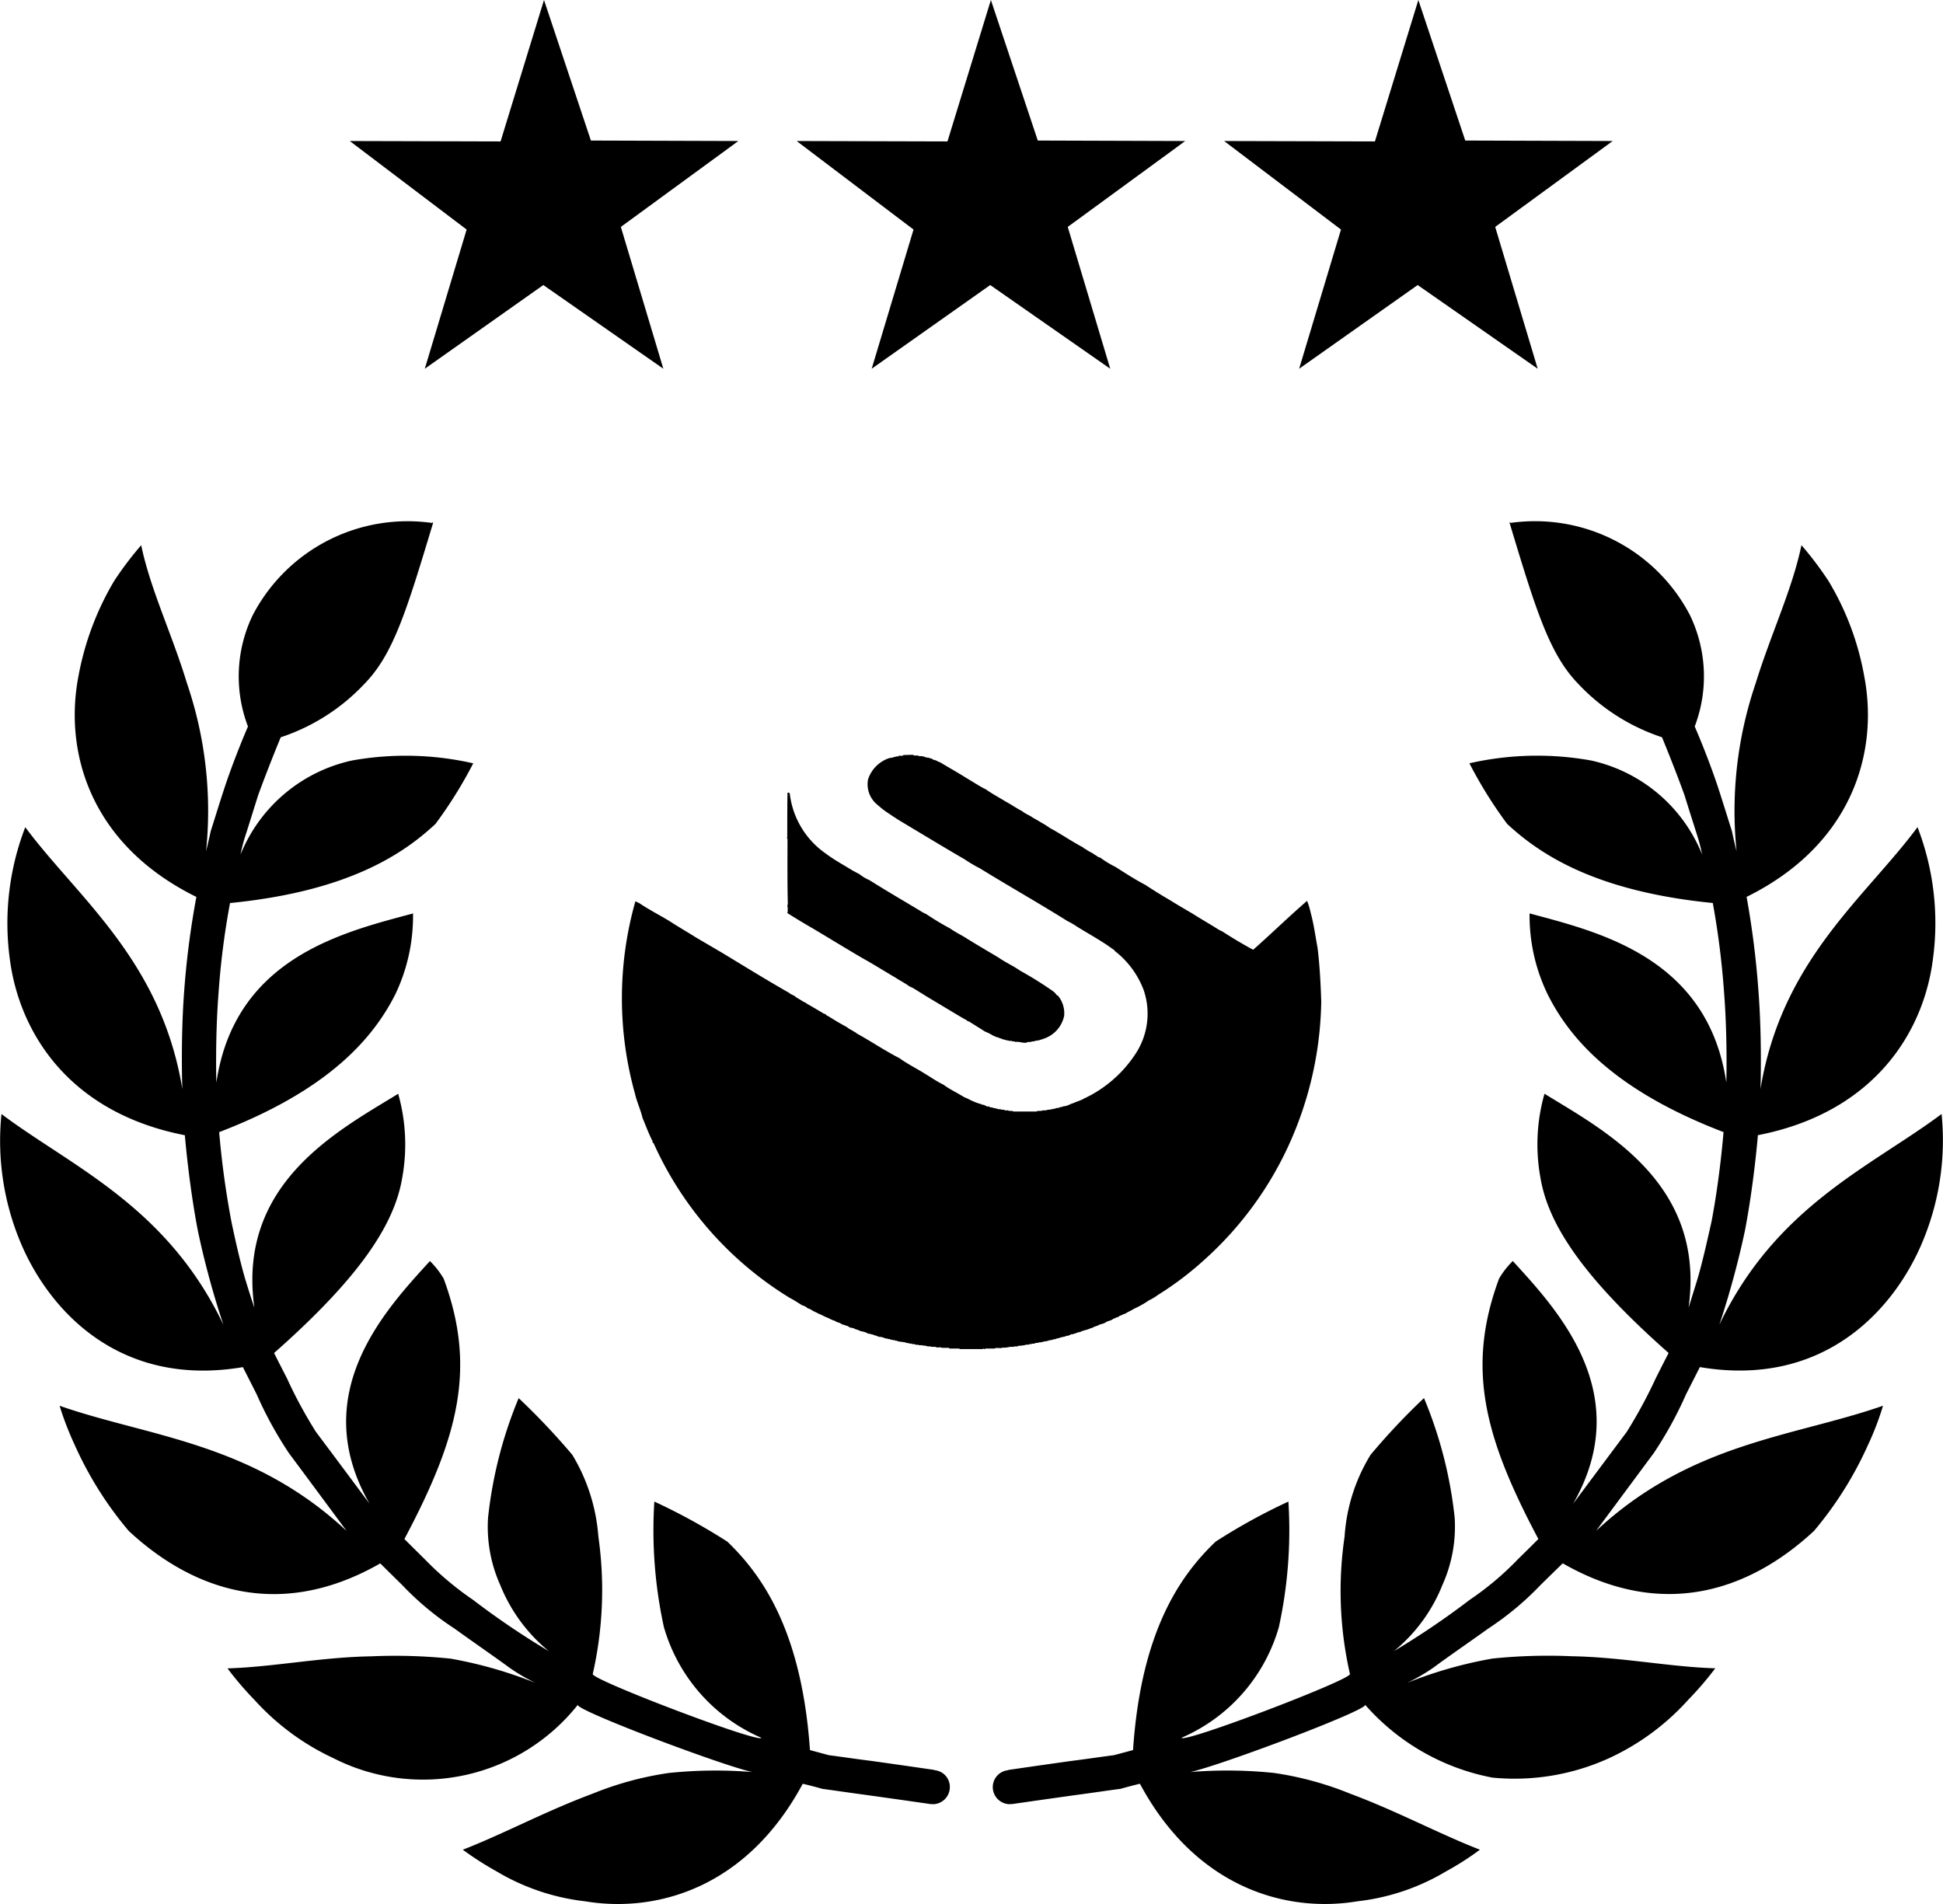
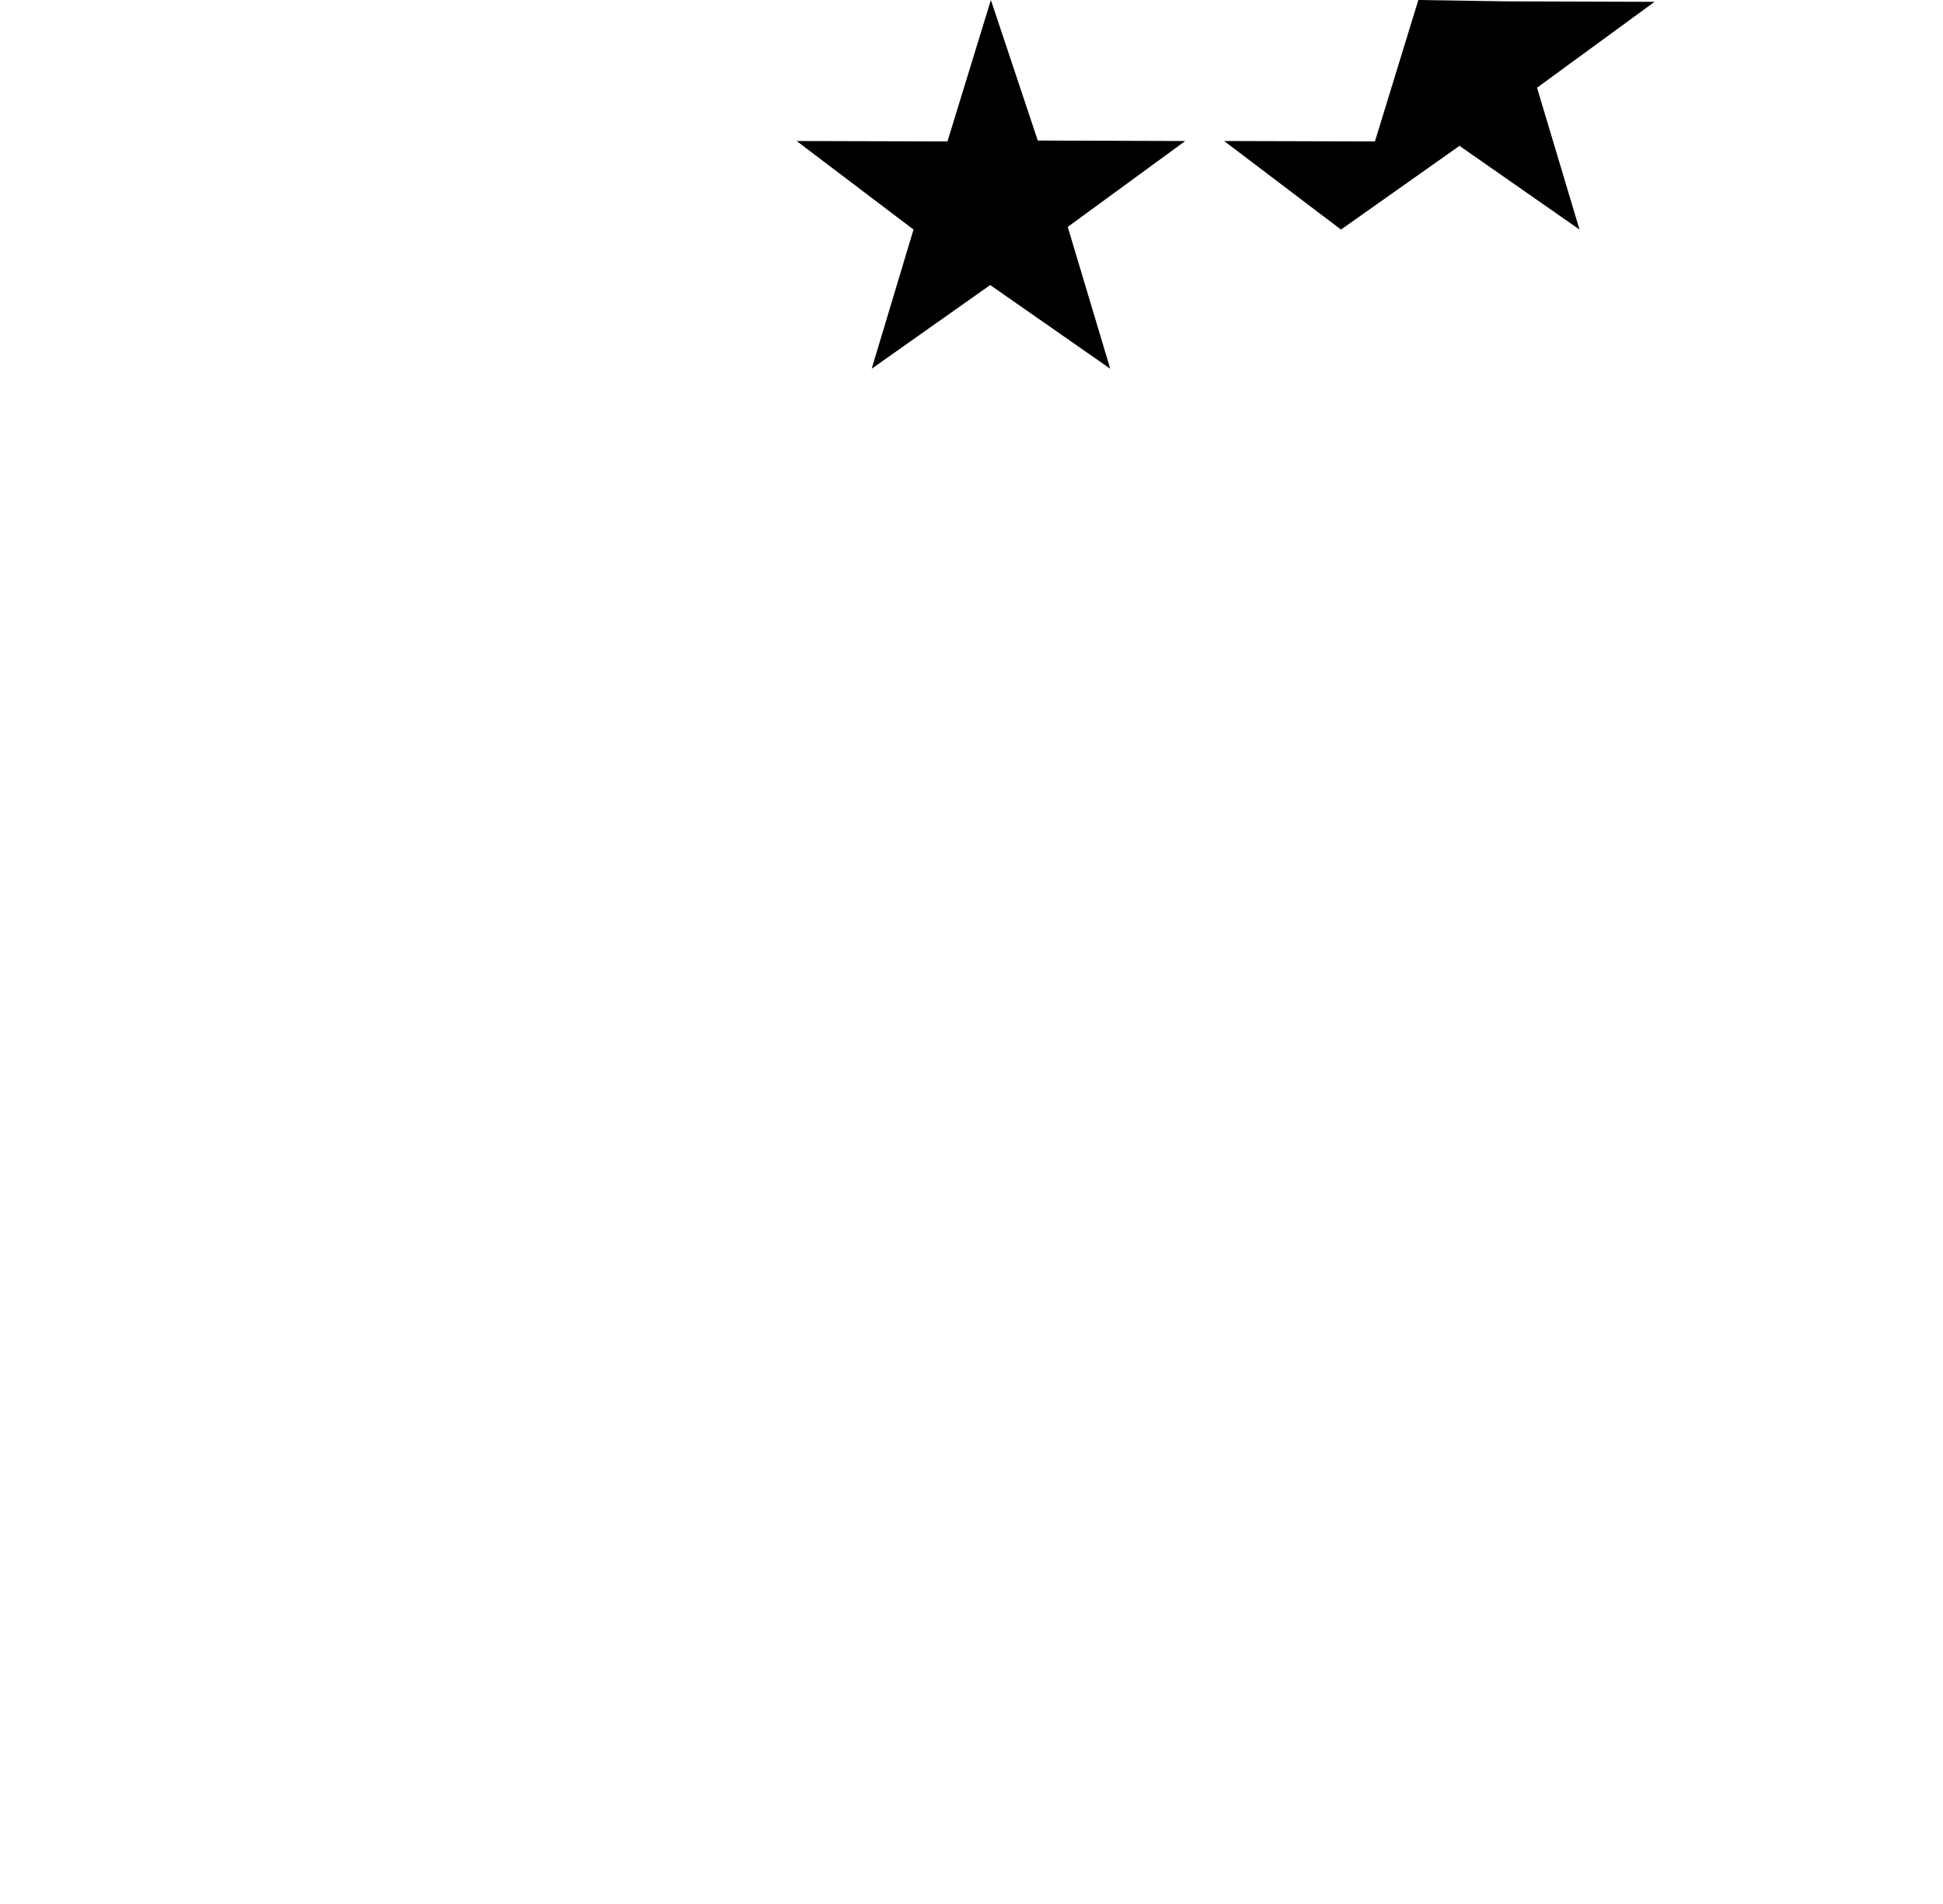
<svg xmlns="http://www.w3.org/2000/svg" width="100" height="98" viewBox="0 0 100 98">
  <g id="グループ_661" data-name="グループ 661" transform="translate(-653 -1577)">
    <g id="グループ_572" data-name="グループ 572" transform="translate(-1182 1712.615)">
-       <path id="パス_423" data-name="パス 423" d="M143.611,100.865c.08.081.24,0,.318.068.065.013.158-.019.207.028.078-.028.1.063.19.031.014.065.112-.016.124.047a.346.346,0,0,1,.191.066c.033.034.1.019.127.045.081.018.144.083.24.1.439.27.931.54,1.378.826.331.19.633.4.982.571.331.238.68.415,1.027.634.047.015.1.064.145.078.24.143.458.289.7.412.16.143.382.206.539.331.189.1.378.219.574.331.175.1.3.21.472.291.524.3,1.016.631,1.553.915.031.032.046.064.095.064a2.2,2.2,0,0,0,.379.225c.069.059.177.107.258.175.045.011.065.06.124.043a5.2,5.2,0,0,0,.809.495c.492.315.983.633,1.522.917.412.269.84.539,1.282.794.382.239.761.458,1.141.681.416.266.84.507,1.267.774a1.414,1.414,0,0,0,.266.142c.511.332,1.065.664,1.6.952.936-.824,1.82-1.693,2.775-2.518a3.817,3.817,0,0,1,.187.618c.164.6.24,1.2.351,1.79.11.871.162,1.856.191,2.772a18.427,18.427,0,0,1-1.176,6.2,17.982,17.982,0,0,1-4.878,7.13,16.542,16.542,0,0,1-2.347,1.772,2.781,2.781,0,0,1-.473.284,4.782,4.782,0,0,1-.762.43c-.143.093-.316.161-.458.257-.11.014-.174.087-.287.106-.047.07-.141.07-.191.1s-.14.043-.2.109c-.079.019-.159.066-.253.084a.788.788,0,0,1-.205.11,1.25,1.25,0,0,0-.272.093c-.012.046-.076,0-.093.046a.272.272,0,0,0-.16.066,1.663,1.663,0,0,0-.217.076,1.376,1.376,0,0,1-.243.066c-.015.049-.1,0-.11.049a1.188,1.188,0,0,1-.239.064c-.015.045-.091,0-.091.061-.082-.049-.1.065-.175.014-.078.031-.142.066-.221.095-.082-.029-.1.049-.18.035-.028.045-.106-.02-.106.045-.112-.031-.129.065-.22.032-.021.049-.1,0-.113.063-.111-.031-.145.049-.239.032-.016.046-.111-.015-.127.046-.033.016-.093-.018-.113.032-.108-.032-.157.046-.269.032-.03.048-.128-.016-.155.048-.128-.033-.175.061-.3.032-.032.044-.145,0-.177.058-.142-.03-.221.05-.363.036-.044.046-.17-.017-.206.046-.078.016-.174-.015-.233.032-.207-.032-.338.063-.54.031-.111.067-.3-.019-.429.051h-.46c-.048.077-.095-.037-.141.027h-1.187l-.02-.027h-.5l-.036-.037H145.1c-.079-.061-.236.019-.316-.045-.1-.017-.223.012-.287-.032-.158.032-.235-.063-.378-.033-.046-.065-.175.018-.223-.05-.128.036-.207-.058-.332-.03-.052-.061-.161,0-.191-.061-.107.032-.158-.064-.269-.033-.03-.063-.122.017-.156-.046-.113.032-.142-.062-.238-.032-.032-.061-.142,0-.16-.061-.1.044-.11-.065-.2-.018-.036-.063-.127,0-.162-.063-.079.033-.093-.063-.175-.032-.032-.064-.124.018-.139-.045-.1.029-.1-.064-.176-.035-.032-.064-.113,0-.124-.064a.635.635,0,0,1-.191-.045c-.1.014-.129-.049-.191-.061a1.013,1.013,0,0,0-.236-.064,1.144,1.144,0,0,1-.193-.08.433.433,0,0,1-.172-.062.8.8,0,0,0-.209-.049c-.064-.035-.111-.066-.171-.1-.08.017-.113-.059-.193-.043-.064-.036-.126-.064-.176-.1-.061,0-.111-.048-.175-.048-.059-.079-.155-.062-.22-.111a.956.956,0,0,1-.191-.093c-.045.017-.045-.045-.093-.032-.11-.048-.222-.109-.33-.158a1.03,1.03,0,0,1-.194-.094,1.317,1.317,0,0,1-.271-.145c-.06-.035-.123-.048-.187-.081a.565.565,0,0,0-.267-.139c-.209-.128-.416-.271-.638-.382a17.957,17.957,0,0,1-7.014-7.969c-.084-.018-.036-.115-.084-.162-.188-.38-.333-.774-.489-1.151-.095-.415-.287-.8-.382-1.226a18.271,18.271,0,0,1,.019-9.905c.065.019.129.068.188.083.588.4,1.221.7,1.792,1.077.38.238.76.46,1.14.7.507.3,1.032.6,1.538.905,1.1.669,2.154,1.317,3.263,1.949.1.1.253.112.348.224.145.078.287.175.433.256.062.011.093.058.155.093.286.158.573.333.855.5.1,0,.111.1.2.114.323.2.637.395.972.569.122.113.269.156.393.253.062.013.1.077.159.1.731.406,1.412.868,2.156,1.249.413.3.871.524,1.3.793.317.19.636.415.968.573.333.25.7.412,1.047.632.075.033.14.062.218.095a3.075,3.075,0,0,0,.655.269c.057,0,.057.064.138.032.064.032.128.063.191.1.093-.033.126.03.19.045.093-.031.124.063.239.03.01.064.108,0,.141.064.032,0,.111-.031.143.02.124-.032.2.064.348.028.065.065.205,0,.288.065h1.185c.082-.065.237,0,.336-.065.142.036.224-.047.361-.028.033-.05.111.014.143-.05.111.031.158-.063.269-.033.018-.046.1,0,.112-.06.1.031.127-.048.22-.033.047-.016.113-.029.175-.046.017-.051.094,0,.111-.064.143-.033.284-.111.443-.162.067-.027.147-.06.222-.093.046-.015.062-.064.13-.064.079-.046.17-.094.266-.141a6.423,6.423,0,0,0,2.282-2.088,3.757,3.757,0,0,0,.445-3.331,4.593,4.593,0,0,0-1.492-2.012c-.013-.063-.077-.063-.124-.111-.589-.43-1.217-.762-1.824-1.143a3.76,3.76,0,0,0-.488-.283c-1.49-.935-3.012-1.792-4.5-2.711a7.107,7.107,0,0,1-.78-.461c-1.173-.68-2.313-1.376-3.456-2.059-.127-.093-.249-.155-.376-.252a4.48,4.48,0,0,1-.636-.478,1.353,1.353,0,0,1-.507-1.328,1.717,1.717,0,0,1,1.048-1.08,1.245,1.245,0,0,1,.253-.047c.032-.058.111,0,.14-.058.051,0,.127.028.142-.036.08,0,.176.036.242-.032Z" transform="translate(1738.375 -197.631)" />
-       <path id="パス_424" data-name="パス 424" d="M137.93,103.013a4.375,4.375,0,0,0,1.857,3.089c.442.333.92.587,1.4.886.108.048.2.113.317.162a2.2,2.2,0,0,0,.523.316c.856.54,1.728,1.048,2.6,1.569a1.644,1.644,0,0,0,.317.173,14.124,14.124,0,0,0,1.238.746c.223.158.472.288.714.428.6.378,1.186.715,1.786,1.076.331.233.766.43,1.1.668A18.049,18.049,0,0,1,151.5,113.2a.762.762,0,0,1,.174.192l.051.013a1.419,1.419,0,0,1,.326,1.049,1.574,1.574,0,0,1-1,1.156c-.016.029-.08,0-.093.046-.084-.018-.1.051-.159.033-.035.047-.111,0-.131.047-.109-.03-.155.059-.267.028-.08.068-.2,0-.286.068-.205.032-.362-.068-.587-.036-.032-.059-.156,0-.188-.059-.066,0-.143.028-.174-.03-.1.045-.114-.051-.21-.018-.013-.066-.109,0-.124-.066a.388.388,0,0,1-.174-.061.276.276,0,0,1-.141-.045c-.053.012-.053-.048-.1-.032a2.349,2.349,0,0,0-.441-.225c-.27-.174-.557-.348-.827-.523-.092,0-.127-.092-.207-.107-.633-.369-1.251-.749-1.87-1.115-.284-.174-.553-.345-.843-.52-.044,0-.064-.046-.123-.046-.225-.175-.492-.3-.731-.461-.566-.33-1.12-.682-1.694-1-.858-.5-1.711-1.027-2.565-1.535-.441-.253-.86-.508-1.285-.774-.064-.053.034-.113-.018-.176.052-.094-.046-.19.018-.3-.03-1.082-.018-2.256-.018-3.349-.046-.059,0-.106-.012-.188,0-.728,0-1.472.012-2.2C137.87,102.965,137.915,102.965,137.93,103.013Z" transform="translate(1737.717 -197.781)" />
-     </g>
+       </g>
    <g id="グループ_660" data-name="グループ 660">
      <g id="グループ_573" data-name="グループ 573" transform="translate(-269.262 1575.924)">
-         <path id="パス_647" data-name="パス 647" d="M970.363,92.19v-.013s-1.607-.236-3.22-.461c-.8-.1-1.619-.223-2.223-.3l-.972-.263c-.423-6.1-2.435-8.979-4.249-10.726a31.423,31.423,0,0,0-3.76-2.064,23.343,23.343,0,0,0,.49,6.454,8.871,8.871,0,0,0,5.019,5.705c-.106.3-8.807-3.012-8.679-3.286a19.478,19.478,0,0,0,.289-7.072,9.483,9.483,0,0,0-1.341-4.207,35.674,35.674,0,0,0-2.761-2.919,22.086,22.086,0,0,0-1.575,6.152,7.314,7.314,0,0,0,.629,3.473,8.483,8.483,0,0,0,2.5,3.4,40.88,40.88,0,0,1-3.9-2.64,16.033,16.033,0,0,1-2.485-2.091c-.629-.62-1.05-1.041-1.05-1.041,2.761-5.2,3.731-8.781,2.022-13.4a4.313,4.313,0,0,0-.708-.908c-2.238,2.459-6.362,6.8-3.107,12.492,0,0-1.376-1.855-2.756-3.694a23.532,23.532,0,0,1-1.5-2.772c-.4-.779-.659-1.292-.659-1.292,4.406-3.89,6.207-6.626,6.6-9.043a9.574,9.574,0,0,0-.212-4.3c-3.1,1.908-8.309,4.615-7.4,11.015,0,0-.185-.538-.434-1.352s-.514-1.958-.75-3.09a45.486,45.486,0,0,1-.629-4.6c5.665-2.17,7.925-4.849,9.057-7.074a9.333,9.333,0,0,0,.92-4.181c-3.526.95-9.164,2.249-10.122,8.706,0,0-.068-2.315.115-4.642a40.089,40.089,0,0,1,.589-4.6c6.078-.6,8.915-2.523,10.574-4.073a22.521,22.521,0,0,0,1.943-3.118,15.65,15.65,0,0,0-6.243-.145,8.039,8.039,0,0,0-5.733,4.838,8.233,8.233,0,0,1,.255-.984c.183-.565.417-1.328.655-2.077.551-1.513,1.158-2.972,1.158-2.972a10.37,10.37,0,0,0,4.309-2.752c1.486-1.519,2.168-3.757,3.524-8.254a.031.031,0,0,1,.026-.026h-.026v-.051l-.04.051a8.99,8.99,0,0,0-9.228,4.735,7.24,7.24,0,0,0-.251,5.742s-.683,1.566-1.208,3.158c-.265.8-.512,1.616-.71,2.232-.135.62-.238,1.027-.238,1.027a20.319,20.319,0,0,0-.975-8.615c-.761-2.521-1.894-4.862-2.364-7.134a17.233,17.233,0,0,0-1.392,1.841,14.815,14.815,0,0,0-1.828,4.851c-.776,3.943.591,8.717,6.06,11.411a43.742,43.742,0,0,0-.633,4.918c-.183,2.485-.09,4.968-.09,4.968-1.089-6.626-5.376-9.831-8.084-13.475a13.749,13.749,0,0,0-.792,6.809c.489,3.72,3,7.875,9.006,9.046,0,0,.2,2.485.672,4.929a44.02,44.02,0,0,0,1.312,4.827c-2.915-6.117-7.821-8.141-11.422-10.847a13.542,13.542,0,0,0,1.039,6.745c1.486,3.429,5.087,7.347,11.385,6.282,0,0,.291.569.71,1.4a19.884,19.884,0,0,0,1.656,3.021c1.486,2,2.972,4.009,2.972,4.009-4.891-4.562-10.179-4.838-14.77-6.441a15.786,15.786,0,0,0,.794,2.053,18.563,18.563,0,0,0,2.763,4.388c2.957,2.752,7.453,4.812,12.946,1.672,0,0,.448.445,1.135,1.12a14.862,14.862,0,0,0,2.682,2.232c1.023.737,2.077,1.46,2.842,2.024a9.391,9.391,0,0,0,1.336.778,22.036,22.036,0,0,0-4.375-1.252,27.9,27.9,0,0,0-4.091-.119c-2.576.044-5.072.553-7.391.62a16.8,16.8,0,0,0,1.394,1.63,12.69,12.69,0,0,0,4.04,2.984A10.174,10.174,0,0,0,952,88.824c-.119.278,7.412,3.118,8.977,3.46a23.2,23.2,0,0,0-4.3.049,16.759,16.759,0,0,0-3.917,1.065c-2.419.9-4.574,2.066-6.679,2.884a16.362,16.362,0,0,0,1.735,1.113,11.4,11.4,0,0,0,4.56,1.542c3.711.617,8.335-.712,11.2-6.049,0,0,.408.09,1.012.262.617.081,1.462.209,2.287.318,1.669.232,3.328.472,3.328.472v-.015a.4.4,0,0,1,.062.015.881.881,0,0,0,.882-.884A.86.86,0,0,0,970.363,92.19Z" transform="translate(0 0)" />
-         <path id="パス_648" data-name="パス 648" d="M950.978,92.19v-.013s1.616-.236,3.222-.461c.8-.1,1.616-.223,2.221-.3.591-.156.984-.263.984-.263.408-6.1,2.419-8.979,4.247-10.726a30.686,30.686,0,0,1,3.749-2.064,23.407,23.407,0,0,1-.489,6.454A8.861,8.861,0,0,1,959.9,90.52c.1.3,8.8-3.012,8.668-3.286a19.214,19.214,0,0,1-.275-7.072,9.15,9.15,0,0,1,1.338-4.207,34.29,34.29,0,0,1,2.748-2.919,21.96,21.96,0,0,1,1.579,6.152,7.314,7.314,0,0,1-.633,3.473,8.4,8.4,0,0,1-2.494,3.4,41.242,41.242,0,0,0,3.9-2.64,15.264,15.264,0,0,0,2.483-2.091c.635-.62,1.052-1.041,1.052-1.041-2.761-5.2-3.733-8.781-2.024-13.4a4.313,4.313,0,0,1,.708-.908c2.238,2.459,6.368,6.8,3.105,12.492,0,0,1.383-1.855,2.757-3.694a24.773,24.773,0,0,0,1.5-2.772c.392-.779.657-1.292.657-1.292-4.4-3.89-6.207-6.626-6.6-9.043a9.511,9.511,0,0,1,.212-4.3c3.1,1.908,8.309,4.615,7.414,11.015,0,0,.17-.538.421-1.352s.51-1.958.763-3.09c.434-2.273.617-4.6.617-4.6-5.67-2.17-7.927-4.849-9.045-7.074a9.284,9.284,0,0,1-.937-4.181c3.524.95,9.165,2.249,10.126,8.706,0,0,.066-2.315-.117-4.642a42.29,42.29,0,0,0-.58-4.6c-6.075-.6-8.915-2.523-10.585-4.073a22.449,22.449,0,0,1-1.941-3.118,15.705,15.705,0,0,1,6.256-.145,8.018,8.018,0,0,1,5.72,4.838,8.659,8.659,0,0,0-.254-.984c-.179-.565-.423-1.328-.655-2.077-.549-1.513-1.156-2.972-1.156-2.972a10.367,10.367,0,0,1-4.313-2.752c-1.471-1.519-2.167-3.757-3.522-8.254a.029.029,0,0,0-.027-.026h.027v-.051l.04.051a8.99,8.99,0,0,1,9.228,4.735,7.25,7.25,0,0,1,.252,5.742s.684,1.566,1.208,3.158c.262.8.51,1.616.708,2.232.13.62.238,1.027.238,1.027a20.346,20.346,0,0,1,.975-8.615c.774-2.521,1.894-4.862,2.364-7.134a17.7,17.7,0,0,1,1.391,1.841,14.376,14.376,0,0,1,1.83,4.851c.776,3.943-.591,8.717-6.044,11.411a45.742,45.742,0,0,1,.615,4.918c.185,2.485.1,4.968.1,4.968,1.089-6.626,5.376-9.831,8.082-13.475a13.737,13.737,0,0,1,.79,6.809c-.474,3.72-3,7.875-9.006,9.046,0,0-.2,2.485-.67,4.929a45.246,45.246,0,0,1-1.314,4.827c2.917-6.117,7.819-8.141,11.438-10.847a13.518,13.518,0,0,1-1.052,6.745c-1.49,3.429-5.09,7.347-11.389,6.282,0,0-.287.569-.71,1.4a19.76,19.76,0,0,1-1.658,3.021c-1.482,2-2.973,4.009-2.973,4.009,4.895-4.562,10.179-4.838,14.768-6.441a14.85,14.85,0,0,1-.789,2.053,18.726,18.726,0,0,1-2.761,4.388C989.5,82.621,985,84.681,979.52,81.541c0,0-.459.445-1.146,1.12a15.218,15.218,0,0,1-2.679,2.232c-1.028.737-2.082,1.46-2.842,2.024a9.869,9.869,0,0,1-1.341.778,21.883,21.883,0,0,1,4.39-1.252,27.764,27.764,0,0,1,4.088-.119c2.565.044,5.061.553,7.381.62a16.987,16.987,0,0,1-1.4,1.63,12.508,12.508,0,0,1-4.04,2.984,11.72,11.72,0,0,1-6.033,1.012,11.593,11.593,0,0,1-6.547-3.747c.119.278-7.427,3.118-8.993,3.46a23.39,23.39,0,0,1,4.313.049,16.767,16.767,0,0,1,3.907,1.065c2.417.9,4.574,2.066,6.679,2.884a14.7,14.7,0,0,1-1.738,1.113,11.355,11.355,0,0,1-4.56,1.542c-3.7.617-8.335-.712-11.2-6.049,0,0-.393.09-1,.262-.631.081-1.473.209-2.3.318-1.667.232-3.323.472-3.323.472v-.015c-.031,0-.04.015-.068.015a.882.882,0,0,1-.882-.884A.873.873,0,0,1,950.978,92.19Z" transform="translate(23.171 0)" />
-       </g>
+         </g>
      <g id="グループ_577" data-name="グループ 577" transform="translate(-22 -7)">
        <g id="グループ_574" data-name="グループ 574" transform="translate(127.963 1324.029)">
-           <path id="パス_649" data-name="パス 649" d="M575.035,259.971,572.8,267.25l-7.762-.021,6.015,4.557L568.9,278.95l6.1-4.308,6.177,4.308-2.187-7.3,6.048-4.421-7.589-.024Z" />
-         </g>
+           </g>
        <g id="グループ_575" data-name="グループ 575" transform="translate(150.963 1324.029)">
          <path id="パス_649-2" data-name="パス 649" d="M575.035,259.971,572.8,267.25l-7.762-.021,6.015,4.557L568.9,278.95l6.1-4.308,6.177,4.308-2.187-7.3,6.048-4.421-7.589-.024Z" />
        </g>
        <g id="グループ_576" data-name="グループ 576" transform="translate(172.963 1324.029)">
-           <path id="パス_649-3" data-name="パス 649" d="M575.035,259.971,572.8,267.25l-7.762-.021,6.015,4.557L568.9,278.95l6.1-4.308,6.177,4.308-2.187-7.3,6.048-4.421-7.589-.024Z" />
+           <path id="パス_649-3" data-name="パス 649" d="M575.035,259.971,572.8,267.25l-7.762-.021,6.015,4.557l6.1-4.308,6.177,4.308-2.187-7.3,6.048-4.421-7.589-.024Z" />
        </g>
      </g>
    </g>
  </g>
</svg>